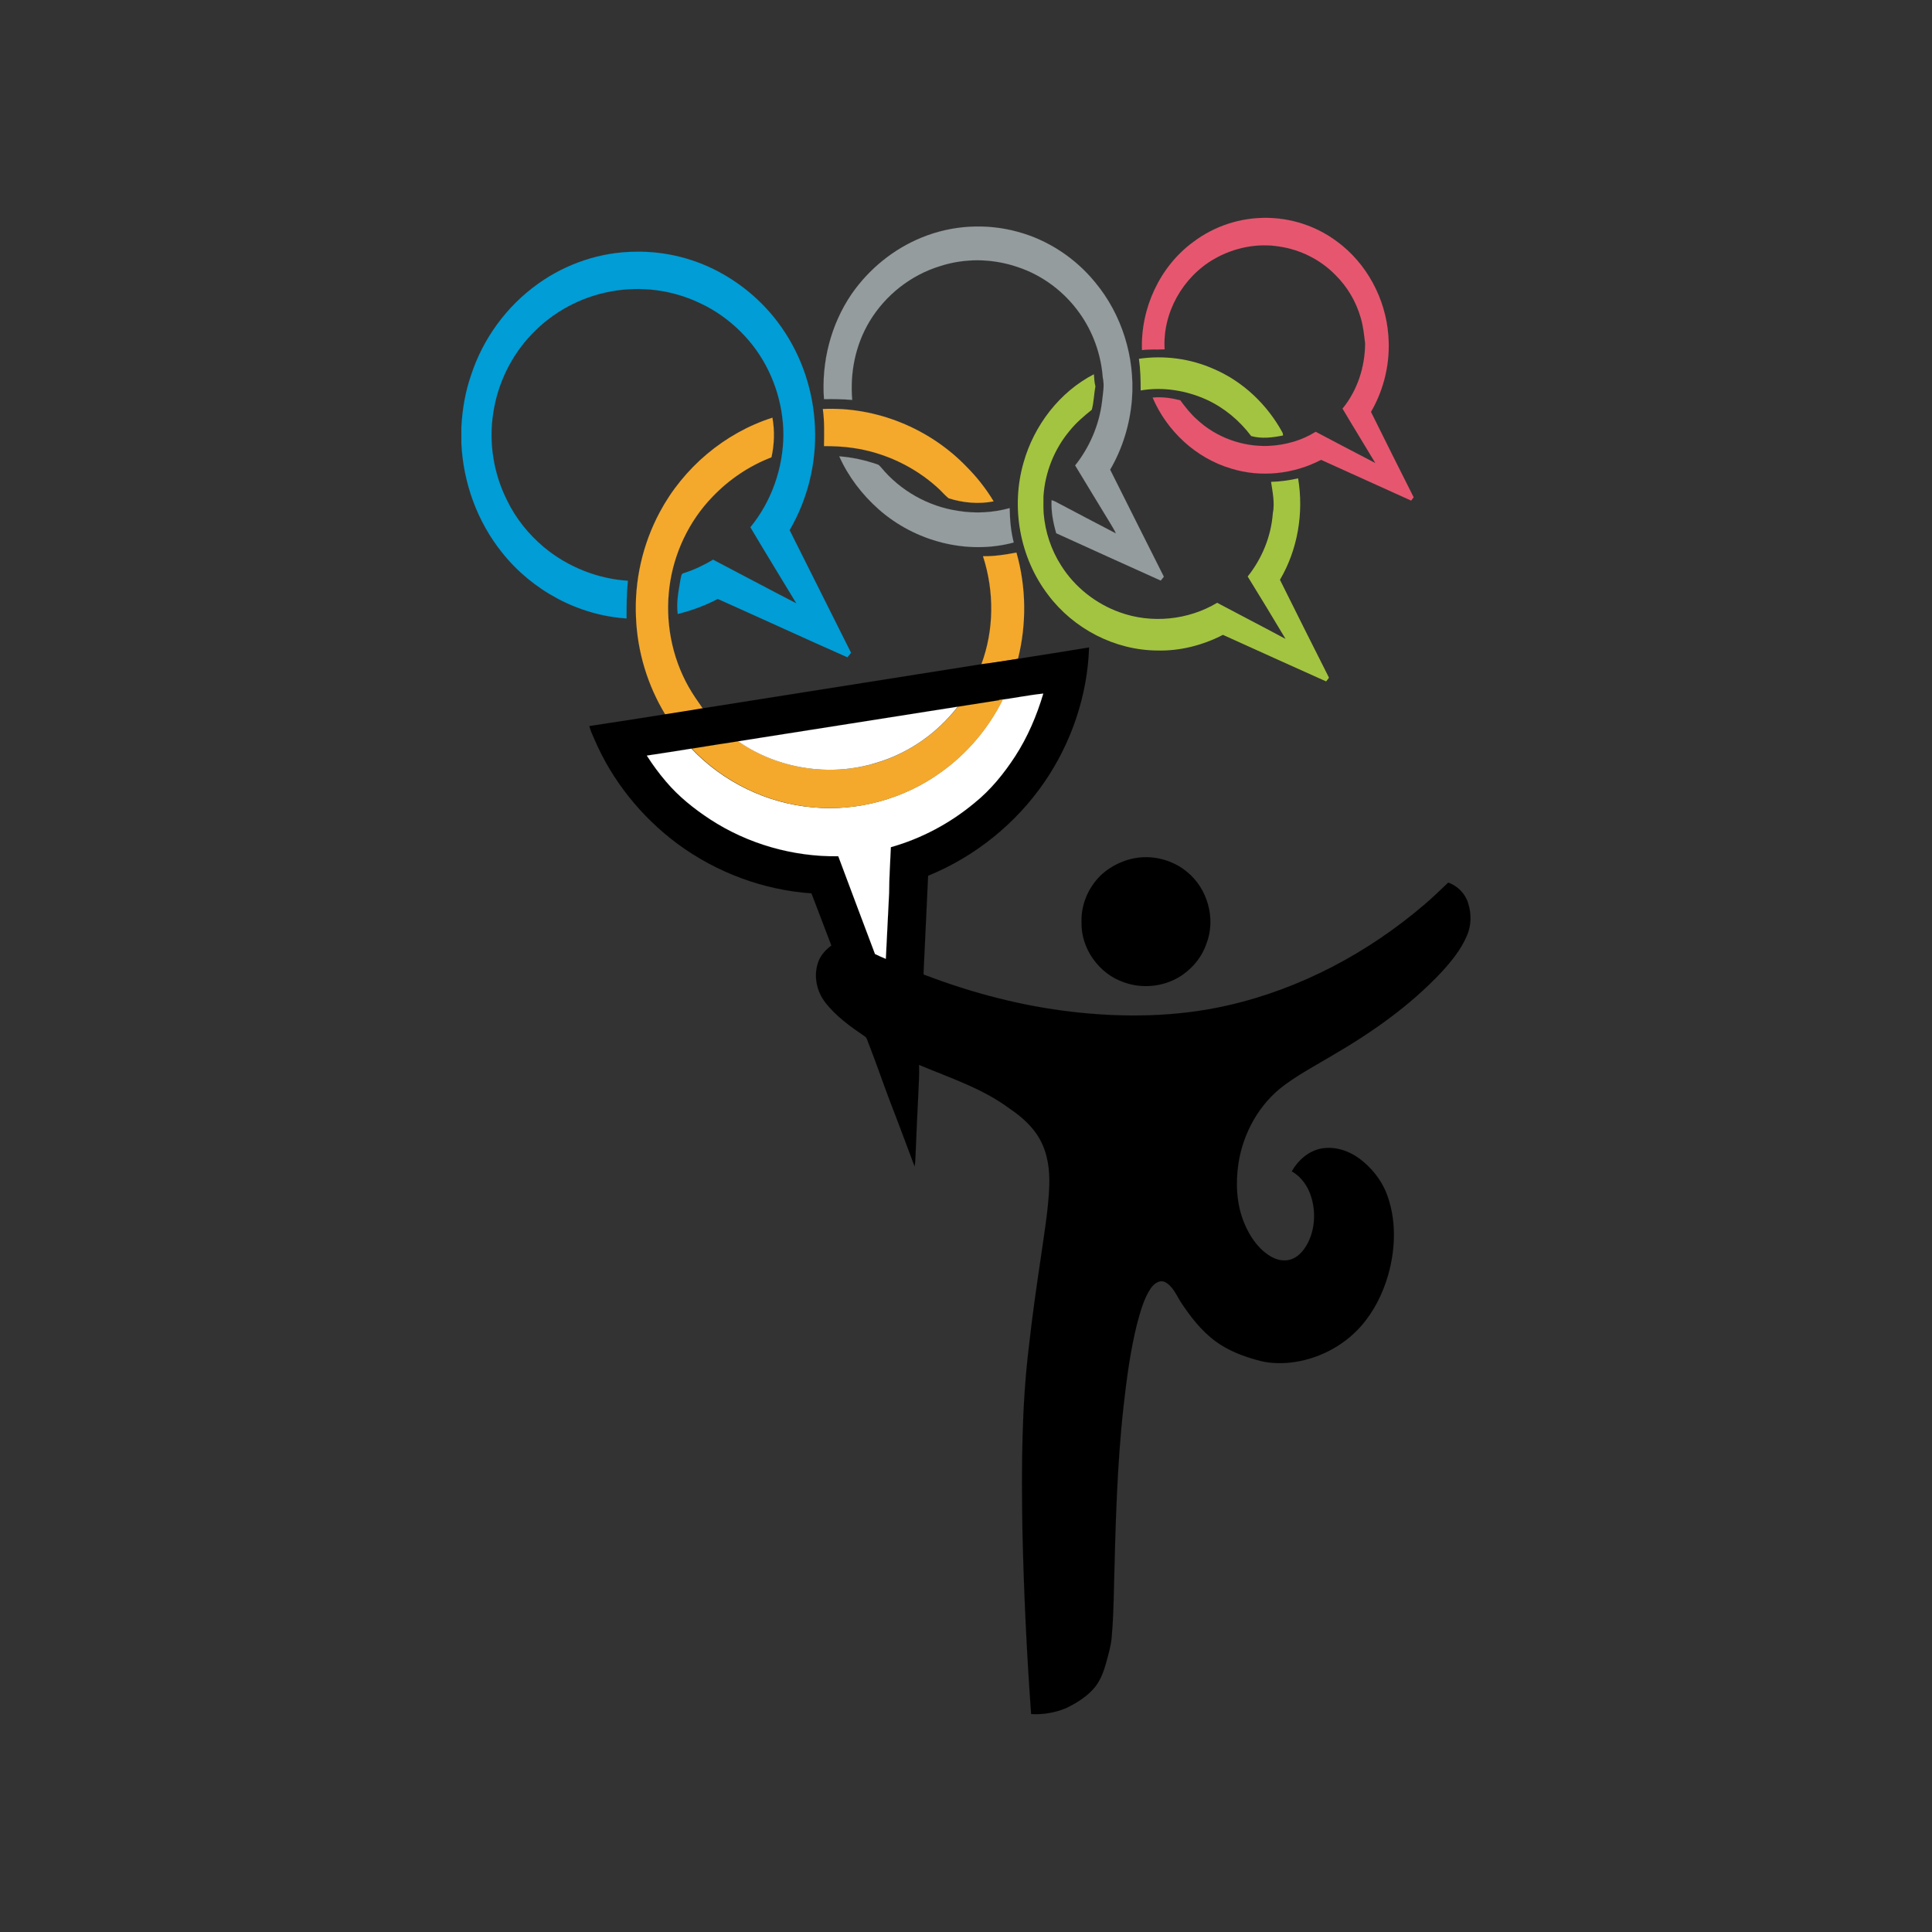
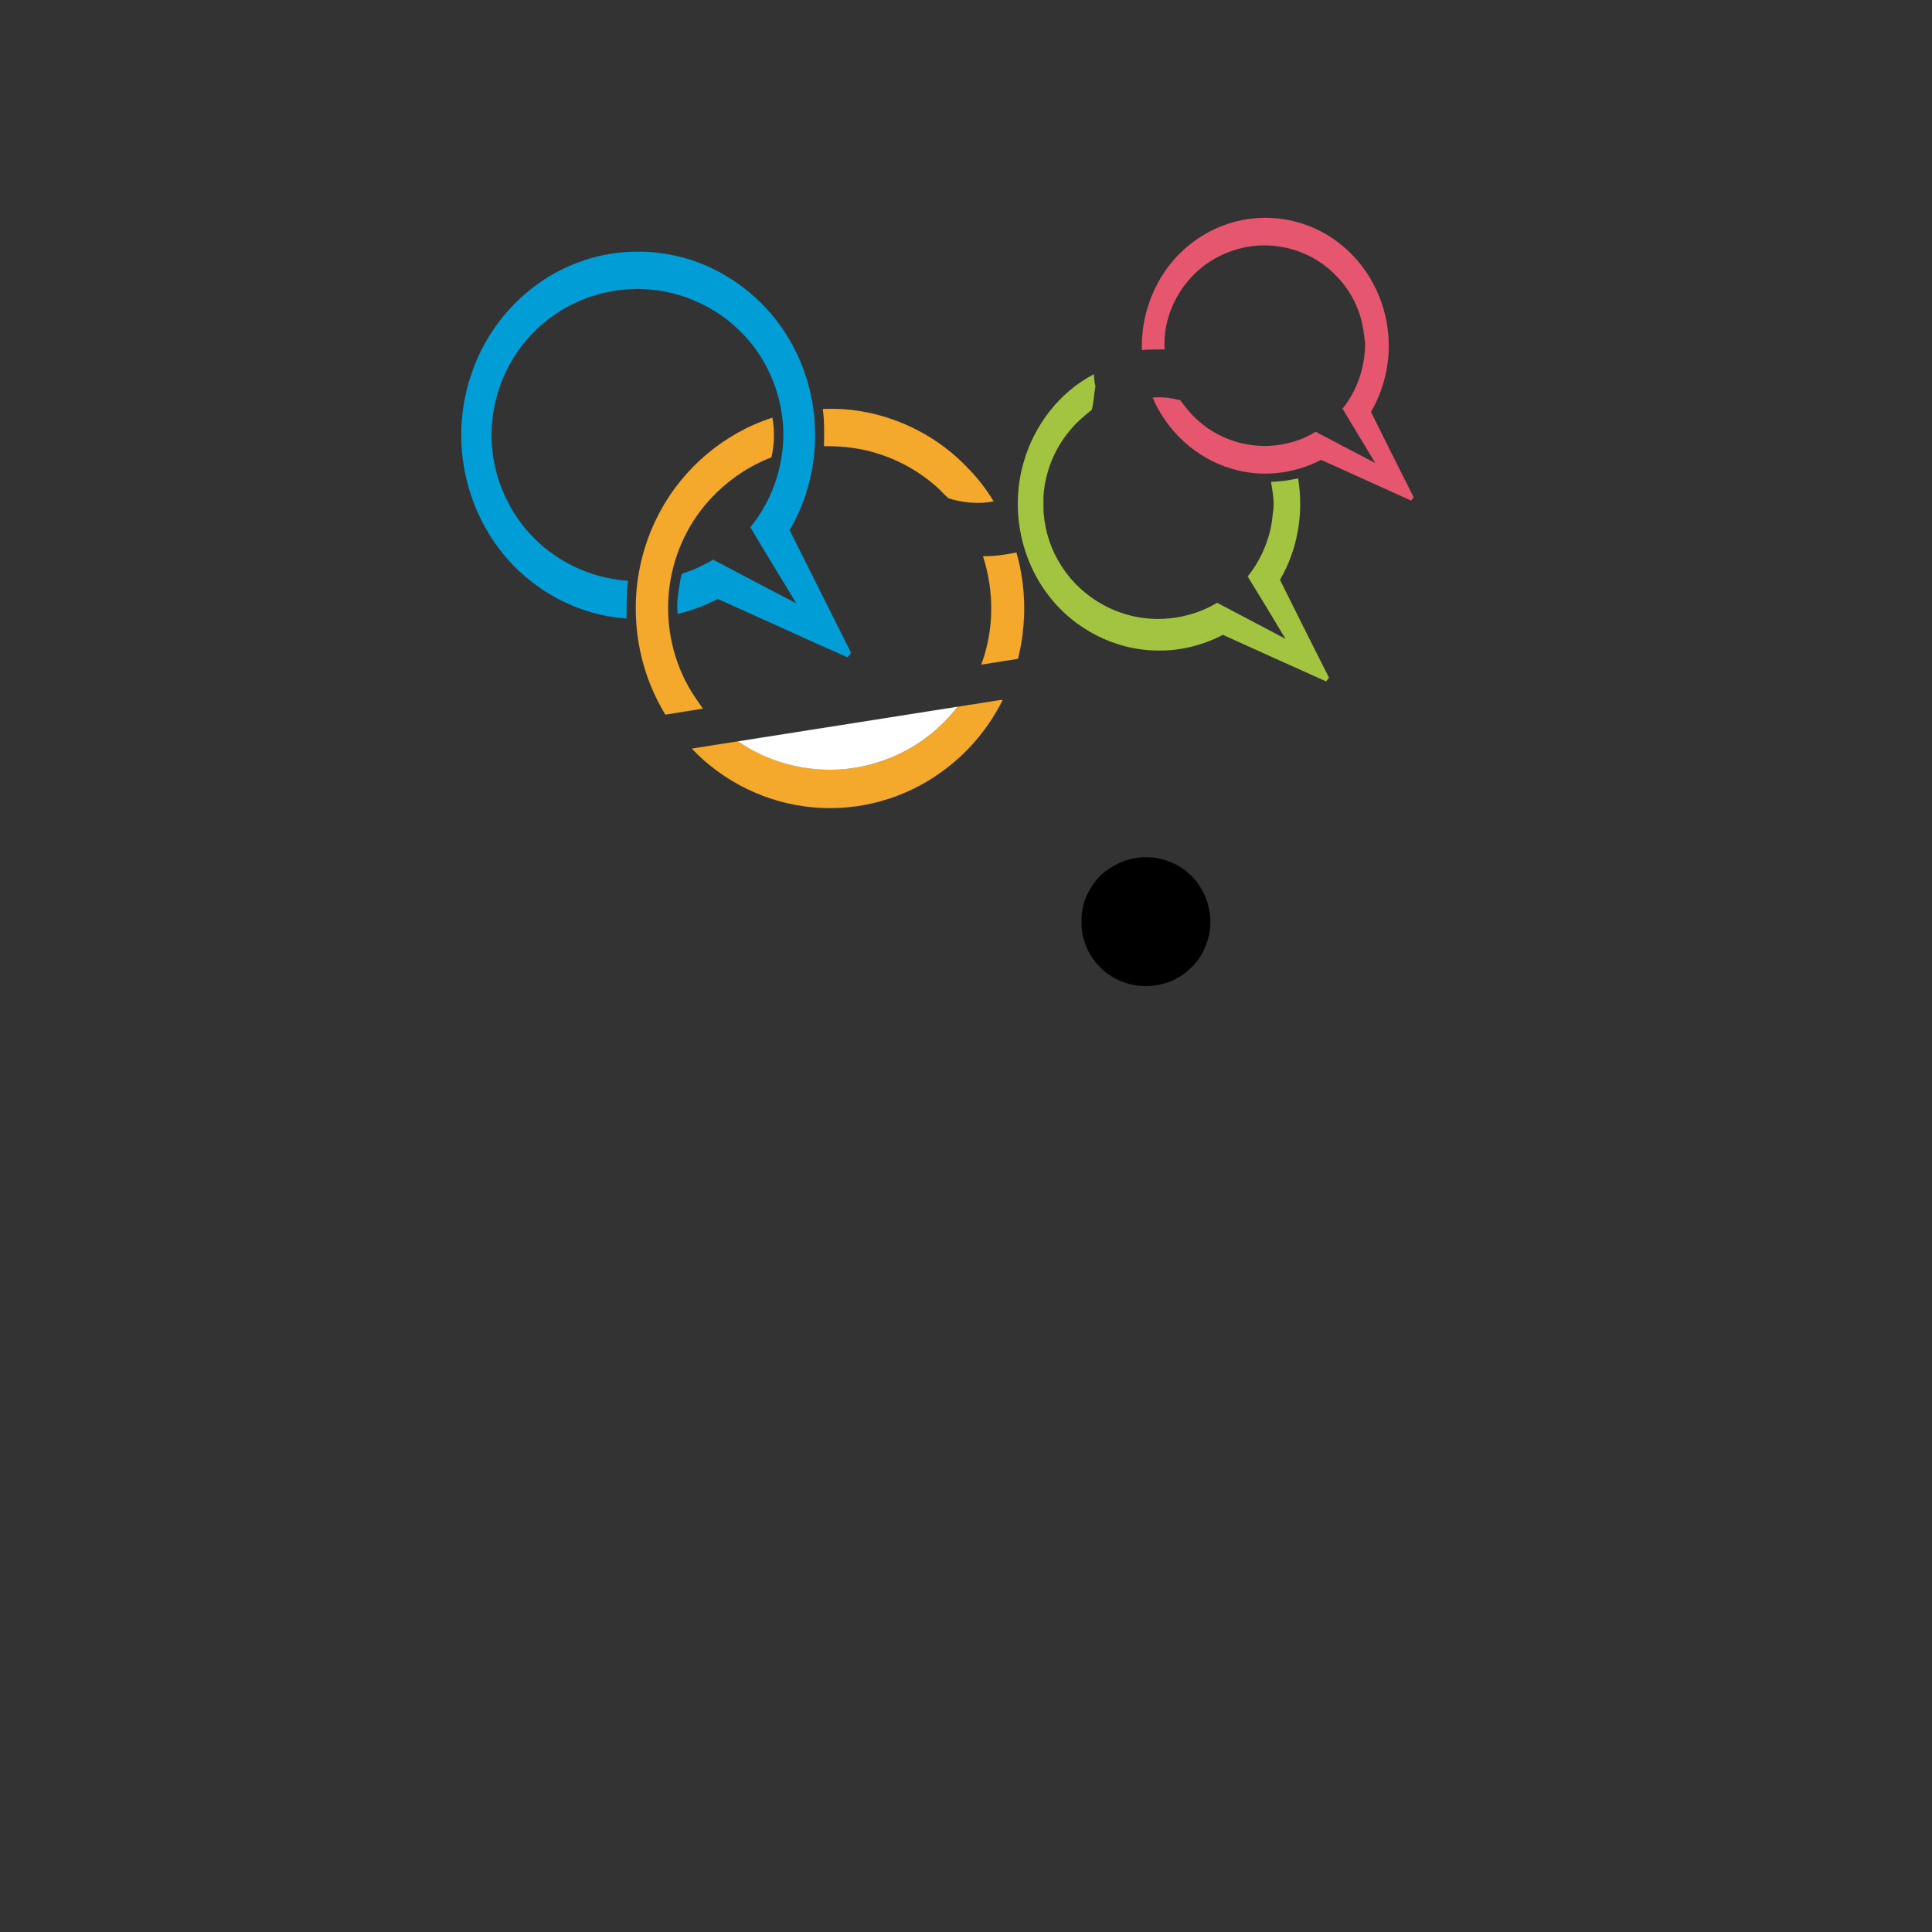
<svg xmlns="http://www.w3.org/2000/svg" version="1.1" id="Layer_1" x="0px" y="0px" viewBox="0 0 1000 1000" style="enable-background:new 0 0 1000 1000;" xml:space="preserve">
  <rect x="0" y="0" width="1000" height="1000" fill="#333333" stroke="none" />
  <style type="text/css">
	.st0{fill-rule:evenodd;clip-rule:evenodd;fill:#E6576F;stroke:#E6576F;stroke-width:3.253200e-02;stroke-miterlimit:10;}
	.st1{fill-rule:evenodd;clip-rule:evenodd;fill:#949C9E;stroke:#949C9E;stroke-width:3.253200e-02;stroke-miterlimit:10;}
	.st2{fill-rule:evenodd;clip-rule:evenodd;fill:#009DD6;stroke:#009DD6;stroke-width:3.253200e-02;stroke-miterlimit:10;}
	.st3{fill-rule:evenodd;clip-rule:evenodd;fill:#A3C440;}
	.st4{fill-rule:evenodd;clip-rule:evenodd;fill:#F4A92D;stroke:#F4A92D;stroke-width:3.253200e-02;stroke-miterlimit:10;}
	.st5{fill-rule:evenodd;clip-rule:evenodd;stroke:#231F20;stroke-width:3.253200e-02;stroke-miterlimit:10;}
	.st6{fill-rule:evenodd;clip-rule:evenodd;fill:#FFFFFF;stroke:#FFFFFF;stroke-width:3.253200e-02;stroke-miterlimit:10;}
</style>
  <g>
    <path class="st0" d="M692,125c15.4,11.3,25.2,29.6,26.6,48.7c1.1,13.7-2.1,27.6-9,39.5c7.3,14.8,14.7,29.5,22.1,44.2   c-0.4,0.5-0.8,1.1-1.3,1.7c-15.5-7.1-31.1-14-46.6-21.1c-14.2,7.4-31.2,9.3-46.6,4.5c-18.2-5.4-33.2-19.4-40.6-36.7   c4.8-0.5,9.6,0.2,14.3,1.4c2.6,3.5,5.3,7,8.6,9.9c9.9,9.3,23.7,14.3,37.3,13.7c8.5-0.4,17-2.8,24.2-7.3   c10.3,5.4,20.6,10.9,30.9,16.2c-5.6-9.4-11.4-18.7-17-28.2c7.7-9.4,11.6-21.5,11.7-33.6c-0.5-4.5-1-9.1-2.3-13.5   c-2.4-8.3-6.9-16-13.1-22.1c-7.7-7.9-18.1-13.1-29-14.7c-11.5-1.9-23.6,0.6-33.7,6.4c-16.3,9.3-26.9,28-25.7,46.8   c-3.9,0.2-7.8-0.1-11.7,0.4c-0.8-21.5,9.2-43.3,26.6-56C639.8,108.6,670.1,108.7,692,125L692,125z" />
-     <path class="st1" d="M477.2,122.9c15.7-6.4,33.3-7.4,49.6-2.9c15.6,4.2,29.8,13.6,40,26.1c13.9,16.7,20.7,38.8,19.1,60.4   c-1,12.8-4.8,25.5-11.3,36.6c9.3,18.5,18.5,37,27.8,55.4c-0.5,0.7-1.1,1.3-1.6,2c-18-8.1-36.1-16.3-54.1-24.5   c-1.6-5.6-2.7-11.3-2.4-17.1c1.1,0.3,2.2,0.8,3.2,1.4c10,5.3,20.1,10.6,30.1,15.8c-0.7-1.7-1.8-3.3-2.7-4.9   c-6.2-10.1-12.3-20.3-18.4-30.3c7.5-9.4,12.4-20.9,13.9-32.8c0.4-4.2,1.4-8.4,0.4-12.7c-0.9-12-5.1-23.8-12.2-33.6   c-7.8-10.9-19.1-19.4-31.9-23.6c-12.8-4.4-27.1-4.7-40-0.5c-15.2,4.6-28.4,15-36.6,28.6c-7.4,12.3-10.2,26.6-9,40.7   c-4.8-0.4-9.7-0.5-14.6-0.4c-1.4-19.1,3.5-38.6,14.3-54.4C449.8,139.2,462.6,128.8,477.2,122.9L477.2,122.9z" />
    <path class="st2" d="M278.5,146.9c14.6-10.5,32.5-16.5,50.5-16.6c15.8-0.3,31.7,3.8,45.4,11.7c12.1,6.9,22.6,16.5,30.5,28   c10.3,14.9,16.1,32.7,16.9,50.8c0.9,18.6-3.7,37.5-13.1,53.6c10.6,21.1,21.2,42.3,31.8,63.5c-0.6,0.8-1.3,1.6-1.9,2.3   c-22.4-9.9-44.7-20.2-67.1-30.2c-6.6,3.5-13.6,6-20.7,7.8c-0.8-5.9,0.4-11.9,1.4-17.7c0.4-1.3,0.2-3.3,1.9-3.5   c5.3-1.7,10.3-4.1,15-6.9c14.4,7.5,28.7,15.2,43.1,22.6c-7.9-13.1-16-26.2-23.8-39.4c11-13.4,17-30.7,17.1-48   c-0.1-16.6-5.7-33.1-15.9-46.2c-7.3-9.3-16.8-17-27.5-21.9c-14.2-6.8-30.4-8.8-45.7-6c-15.6,2.8-30.2,10.6-41.1,22.1   c-10.7,11.1-17.7,25.6-20,40.8c-2.4,15.3,0.1,31.3,7.1,45.2c4.5,9.4,11.2,17.7,19.2,24.4c12.2,10.1,27.6,16.3,43.4,17.3   c-0.7,6.5-0.7,13-0.7,19.5c-25-1.6-48.9-14.5-64.5-34.2c-12.8-16-20-36-21-56.4v-8.4c0.5-9.1,2-18.2,5-26.8   C249.9,175.4,262.2,158.5,278.5,146.9L278.5,146.9z" />
-     <path class="st3" d="M589.5,185.7c13.1-1.9,26.7-0.1,38.8,5.3c15.1,6.5,27.5,18.3,35.4,32.7c0.3,0.5,0.4,1.1,0.4,1.7   c-5.4,1.1-11.2,1.8-16.5,0.3c-6-8-13.9-14.6-23-18.8c-10.6-4.8-22.6-6.8-34.2-4.8C590.4,196.6,590.3,191.2,589.5,185.7L589.5,185.7   z" />
    <path class="st3" d="M529.8,239.4c5.4-19.2,18.6-36.5,36.4-45.7c0.2,2.1,0.2,4.2,0.8,6.3c-0.8,4-0.8,8.1-1.9,12.1   c-4.1,3.3-8.1,6.7-11.4,10.8c-8,9.5-12.8,21.6-13.6,33.9c0,3-0.1,6,0.1,9c0.8,9.6,3.9,18.9,9.1,27c7,11.1,17.9,19.7,30.2,24.1   c16.4,6,35.5,4.1,50.5-4.9c11.8,6.3,23.7,12.4,35.4,18.7c-6.5-10.9-13-21.6-19.6-32.3c7.4-9.3,12.1-20.7,13-32.6   c1.1-5.4-0.1-11-0.9-16.4c4.7-0.1,9.4-0.8,14-1.8c3,17.9-0.2,36.9-9.4,52.5c8.4,16.9,16.8,33.7,25.3,50.5l-0.1,0.5   c-0.4,0.5-0.9,1-1.3,1.6c-17.8-8-35.6-16-53.4-24.1c-10.5,5.4-22.2,8.4-33.9,8.1c-22-0.1-43.4-11.2-56.6-28.8   C527.8,288.7,523.1,262.5,529.8,239.4L529.8,239.4z" />
    <path class="st4" d="M425.9,211.7c27.5-1.3,55.2,10,74.3,29.8c5.4,5.4,10.2,11.5,14.1,18c-7.7,1.5-15.8,0.8-23.3-1.6   c-2-1.6-3.6-3.6-5.6-5.4c-12.2-11.1-27.8-18.4-44.2-20.7c-4.8-0.7-9.8-0.9-14.7-0.9C426.6,224.6,426.8,218.1,425.9,211.7   L425.9,211.7z" />
    <path class="st4" d="M341.5,265.1c12.2-22.9,33.5-41,58.3-48.9c1.2,6.8,1,13.8-0.5,20.5c-11.5,4.4-22,11.5-30.5,20.4   c-12.2,12.6-20.1,29.3-22.3,46.7c-2.3,17.7,1.1,36.1,9.9,51.7c2.2,3.9,4.8,7.6,7.4,11.3c-6.5,1-12.9,2-19.4,3.1   c-9.2-15.1-14.5-32.6-15.2-50.3C328.3,300.7,332.6,281.7,341.5,265.1L341.5,265.1z" />
-     <path class="st1" d="M434.4,236.2c6.8,0.5,13.4,2,19.8,4.2c0.8,0.2,1.3,1,1.9,1.6c9.9,12,24.3,20.1,39.6,22.4   c9,1.5,18.2,1,26.9-1.4c0.1,6,0.6,12,2.1,17.8c-24.2,6.5-51.2-0.6-69.9-17.2C446.2,256,439.1,246.7,434.4,236.2L434.4,236.2z" />
    <path class="st4" d="M508.8,287.9c5.8,0.1,11.6-0.8,17.3-1.9c5.1,17.9,5.3,37,0.8,55c-6.3,1-12.7,2-19,3   C514.6,326.1,514.7,306.1,508.8,287.9L508.8,287.9z" />
-     <path class="st5" d="M526.8,341c12.3-1.9,24.6-3.9,36.9-5.9c-0.8,24.8-9.1,49.3-23.1,69.7c-14.8,21.6-36,38.6-60.2,48.5   c-0.7,16.3-1.6,32.6-2.3,48.9c0.1,0.9-0.6,2.4,0.8,2.5c24.4,9.3,50,16,76,19c26.8,3.1,54.2,2.7,80.5-3.3   c37.8-8.6,72.8-27.3,102.1-52.4c4.2-3.6,8.1-7.4,12.1-11.2c4.8,1.7,8.8,5.7,10.3,10.6c1.8,5.6,1.7,11.8-0.7,17.1   c-3,7-7.9,13-13,18.6c-16.4,17.5-36.2,31.4-56.9,43.4c-8.2,4.9-16.7,9.4-24.4,15.1c-13.1,9.6-21.5,24.9-23.9,40.7   c-1.5,10.3-1,21,3,30.7c2.7,6.5,6.7,12.7,12.6,16.6c3.2,2.2,7.3,3.5,11.1,2.4c4.1-1.1,7-4.6,9-8.2c3.9-7.4,4.4-16.3,2-24.2   c-1.6-5.4-5.1-10.5-10.1-13.3c3.2-5.7,8.6-10.5,15.1-11.8c7.3-1.4,14.8,1.2,20.5,5.6c5.6,4.3,10.2,10,13,16.4   c5.7,13.7,5.3,29.4,1.3,43.5c-2.8,9.7-7.4,18.9-14.1,26.5c-9.3,10.5-22.7,17.3-36.7,18.8c-5.7,0.6-11.5,0.3-17-1.3   c-7.6-2.1-15.1-5-21.5-9.7c-7.5-5.5-13.2-13-18.2-20.6c-2.3-3.7-4.1-8.2-8.2-10.2c-3-1.2-5.9,1.3-7.4,3.7   c-3.5,5.4-5.1,11.7-6.8,17.8c-3.5,14-5.4,28.3-7,42.5c-3.5,31.2-4.2,62.6-5,93.9c-0.2,8.7-0.4,17.5-1.2,26.2   c-0.4,4.5-1.7,8.8-2.9,13.2c-1.4,5.1-3.4,10.2-7.1,14c-3.8,4-8.6,6.9-13.5,9.3c-5.7,2.4-12.1,3.5-18.2,3.1   c-2.3-31.7-3.8-63.4-4.5-95.2c-0.5-31.8-0.5-63.8,3.4-95.5c1.7-15.4,3.9-30.7,6.2-46.1c1.7-12.1,3.8-24.2,4.3-36.5   c0.3-8.3-0.8-17-5-24.4c-3.7-6.6-9.6-11.7-15.7-15.8c-14-10.4-30.8-15.8-46.7-22.5c0.2,5.2-0.2,10.3-0.4,15.5   c-0.5,9.6-0.9,19.1-1.3,28.7c-0.2,2.8-0.1,5.6-0.6,8.4c-4.3-11.4-8.5-22.8-12.9-34.1c-3.7-9.8-7.1-19.8-10.9-29.5   c-0.6-1.2-0.7-2.8-1.9-3.7c-7.5-5.1-15.1-10.5-20.6-17.7c-4.4-5.7-6-13.4-3.8-20.3c1.2-3.8,3.9-6.8,7-9.1c-3.5-9-6.8-18-10.3-27   c-24.9-1.7-49.2-10.8-69.3-25.6c-18.8-14-33.9-32.7-43.1-54.3c-1-2.2-2-4.4-2.6-6.7c13.1-2,26.2-4,39.3-6.1c6.5-1,13-2,19.4-3.1   c48-7.6,96.1-15.2,144.1-22.8C514.2,343,520.5,342,526.8,341L526.8,341z" />
-     <path class="st6" d="M516.9,362.4c7.7-1,15.4-2.6,23.1-3.4c-3.4,11.4-8.1,22.5-14.6,32.5c-5.8,8.9-12.6,17.3-20.9,24   c-12.7,10.6-27.5,18.5-43.4,23c-0.3,7.9-0.9,15.8-0.9,23.7c-0.6,11.4-1.1,22.7-1.7,34.1c-1.9-0.8-3.8-1.6-5.6-2.5   c-6.4-16.9-12.7-33.8-19-50.6c-23.3,0.3-46.7-6.3-66.3-19.1c-8.4-5.5-16.4-11.9-22.9-19.6c-3.6-4.2-6.9-8.7-9.9-13.4   c7.6-1.1,15.4-2.4,23.1-3.6c16.4,17.3,39.2,28.4,63,30.4c23.2,2.1,47.1-4.5,66-18.2c13.5-9.6,24.5-22.6,31.9-37.4   c-0.4,0-1.1,0.1-1.6,0.1H516.9L516.9,362.4z" />
    <path class="st4" d="M495.8,365.8c7.2-1.1,14.4-2.3,21.6-3.4c0.4,0,1.2-0.1,1.6-0.1c-7.4,14.8-18.4,27.8-31.9,37.4   c-18.9,13.7-42.7,20.3-66,18.2c-23.8-2-46.6-13.1-63-30.4c8-1.3,16.1-2.6,24.1-3.8c20.4,14.3,47.4,18.5,71.3,11.2   C470.1,390,485.1,379.6,495.8,365.8L495.8,365.8z" />
    <path class="st6" d="M382.1,383.7c37.9-6,75.8-11.9,113.6-17.9c-10.7,13.8-25.6,24.2-42.4,29.1C429.6,402.2,402.5,398,382.1,383.7   L382.1,383.7z" />
    <path class="st5" d="M590.2,443.8c8.5-0.8,17.4,1.9,24,7.3c10.9,8.7,15.3,24.5,10.2,37.5c-2.5,7.2-7.7,13.3-14.2,17.2   c-8.4,5-19.1,6-28.3,2.7c-13-4.3-22.6-17.6-22.1-31.4c-0.3-8.9,3.5-17.7,9.9-24C575.2,447.9,582.6,444.5,590.2,443.8L590.2,443.8z" />
  </g>
</svg>